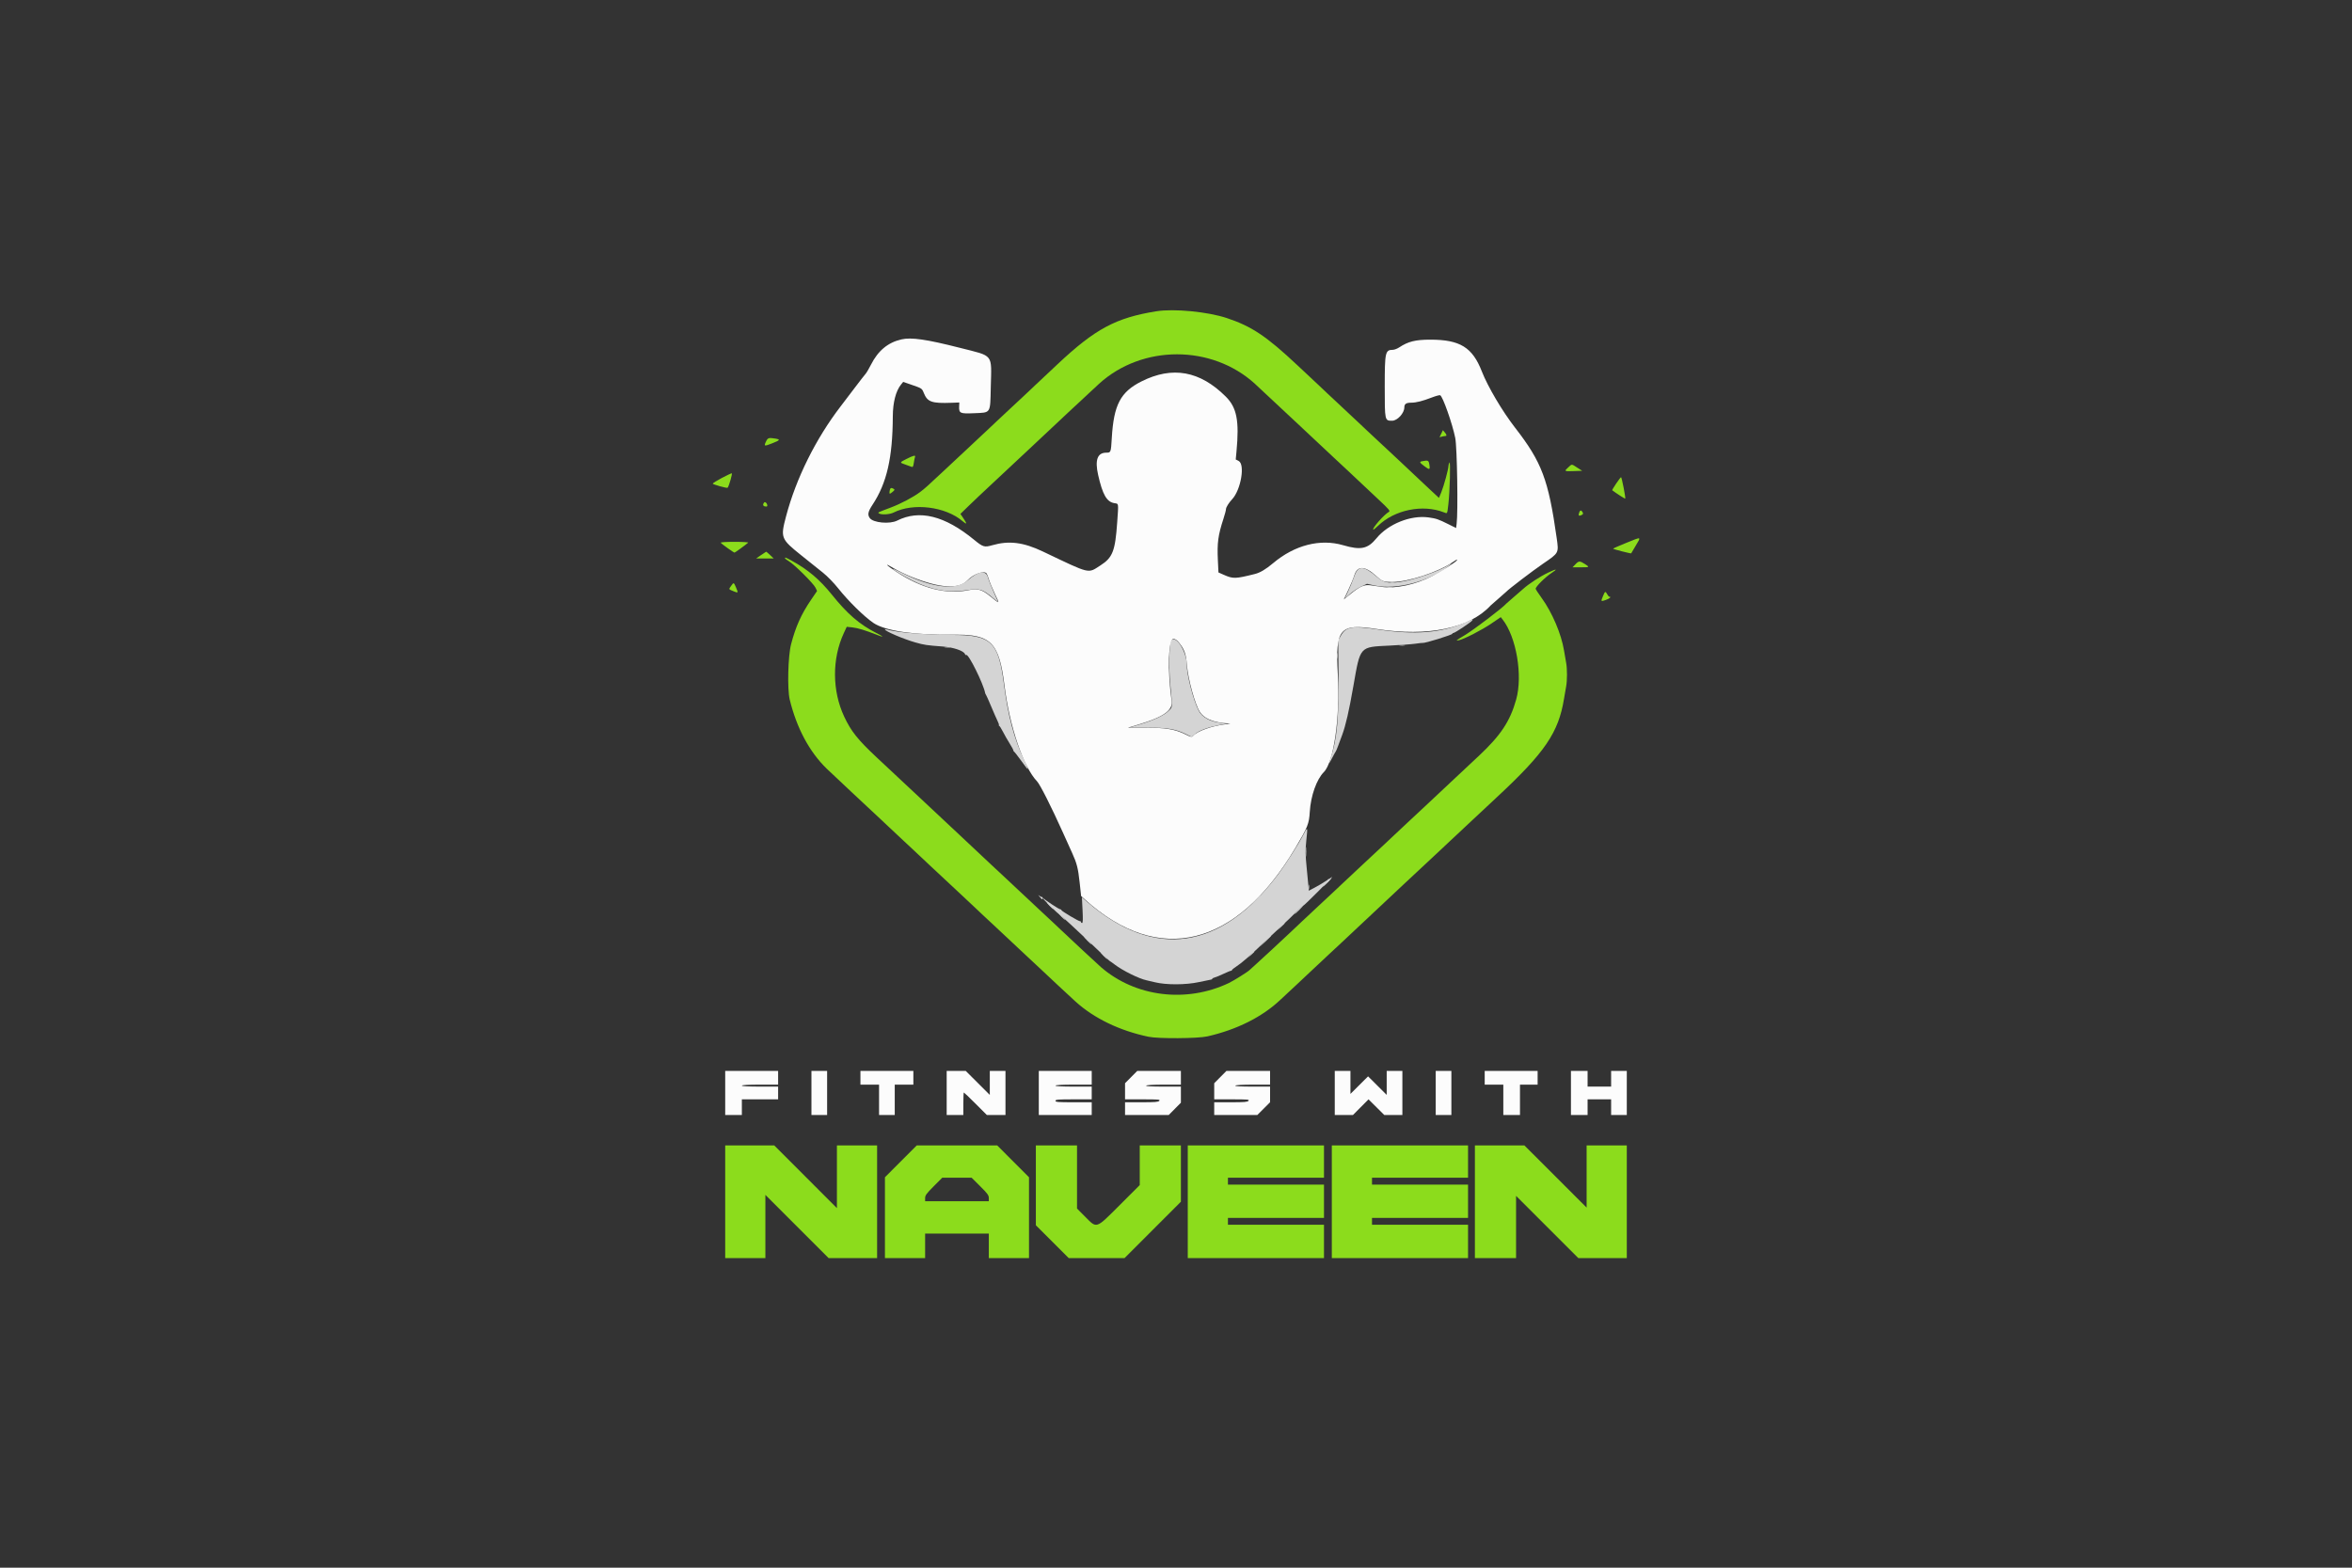
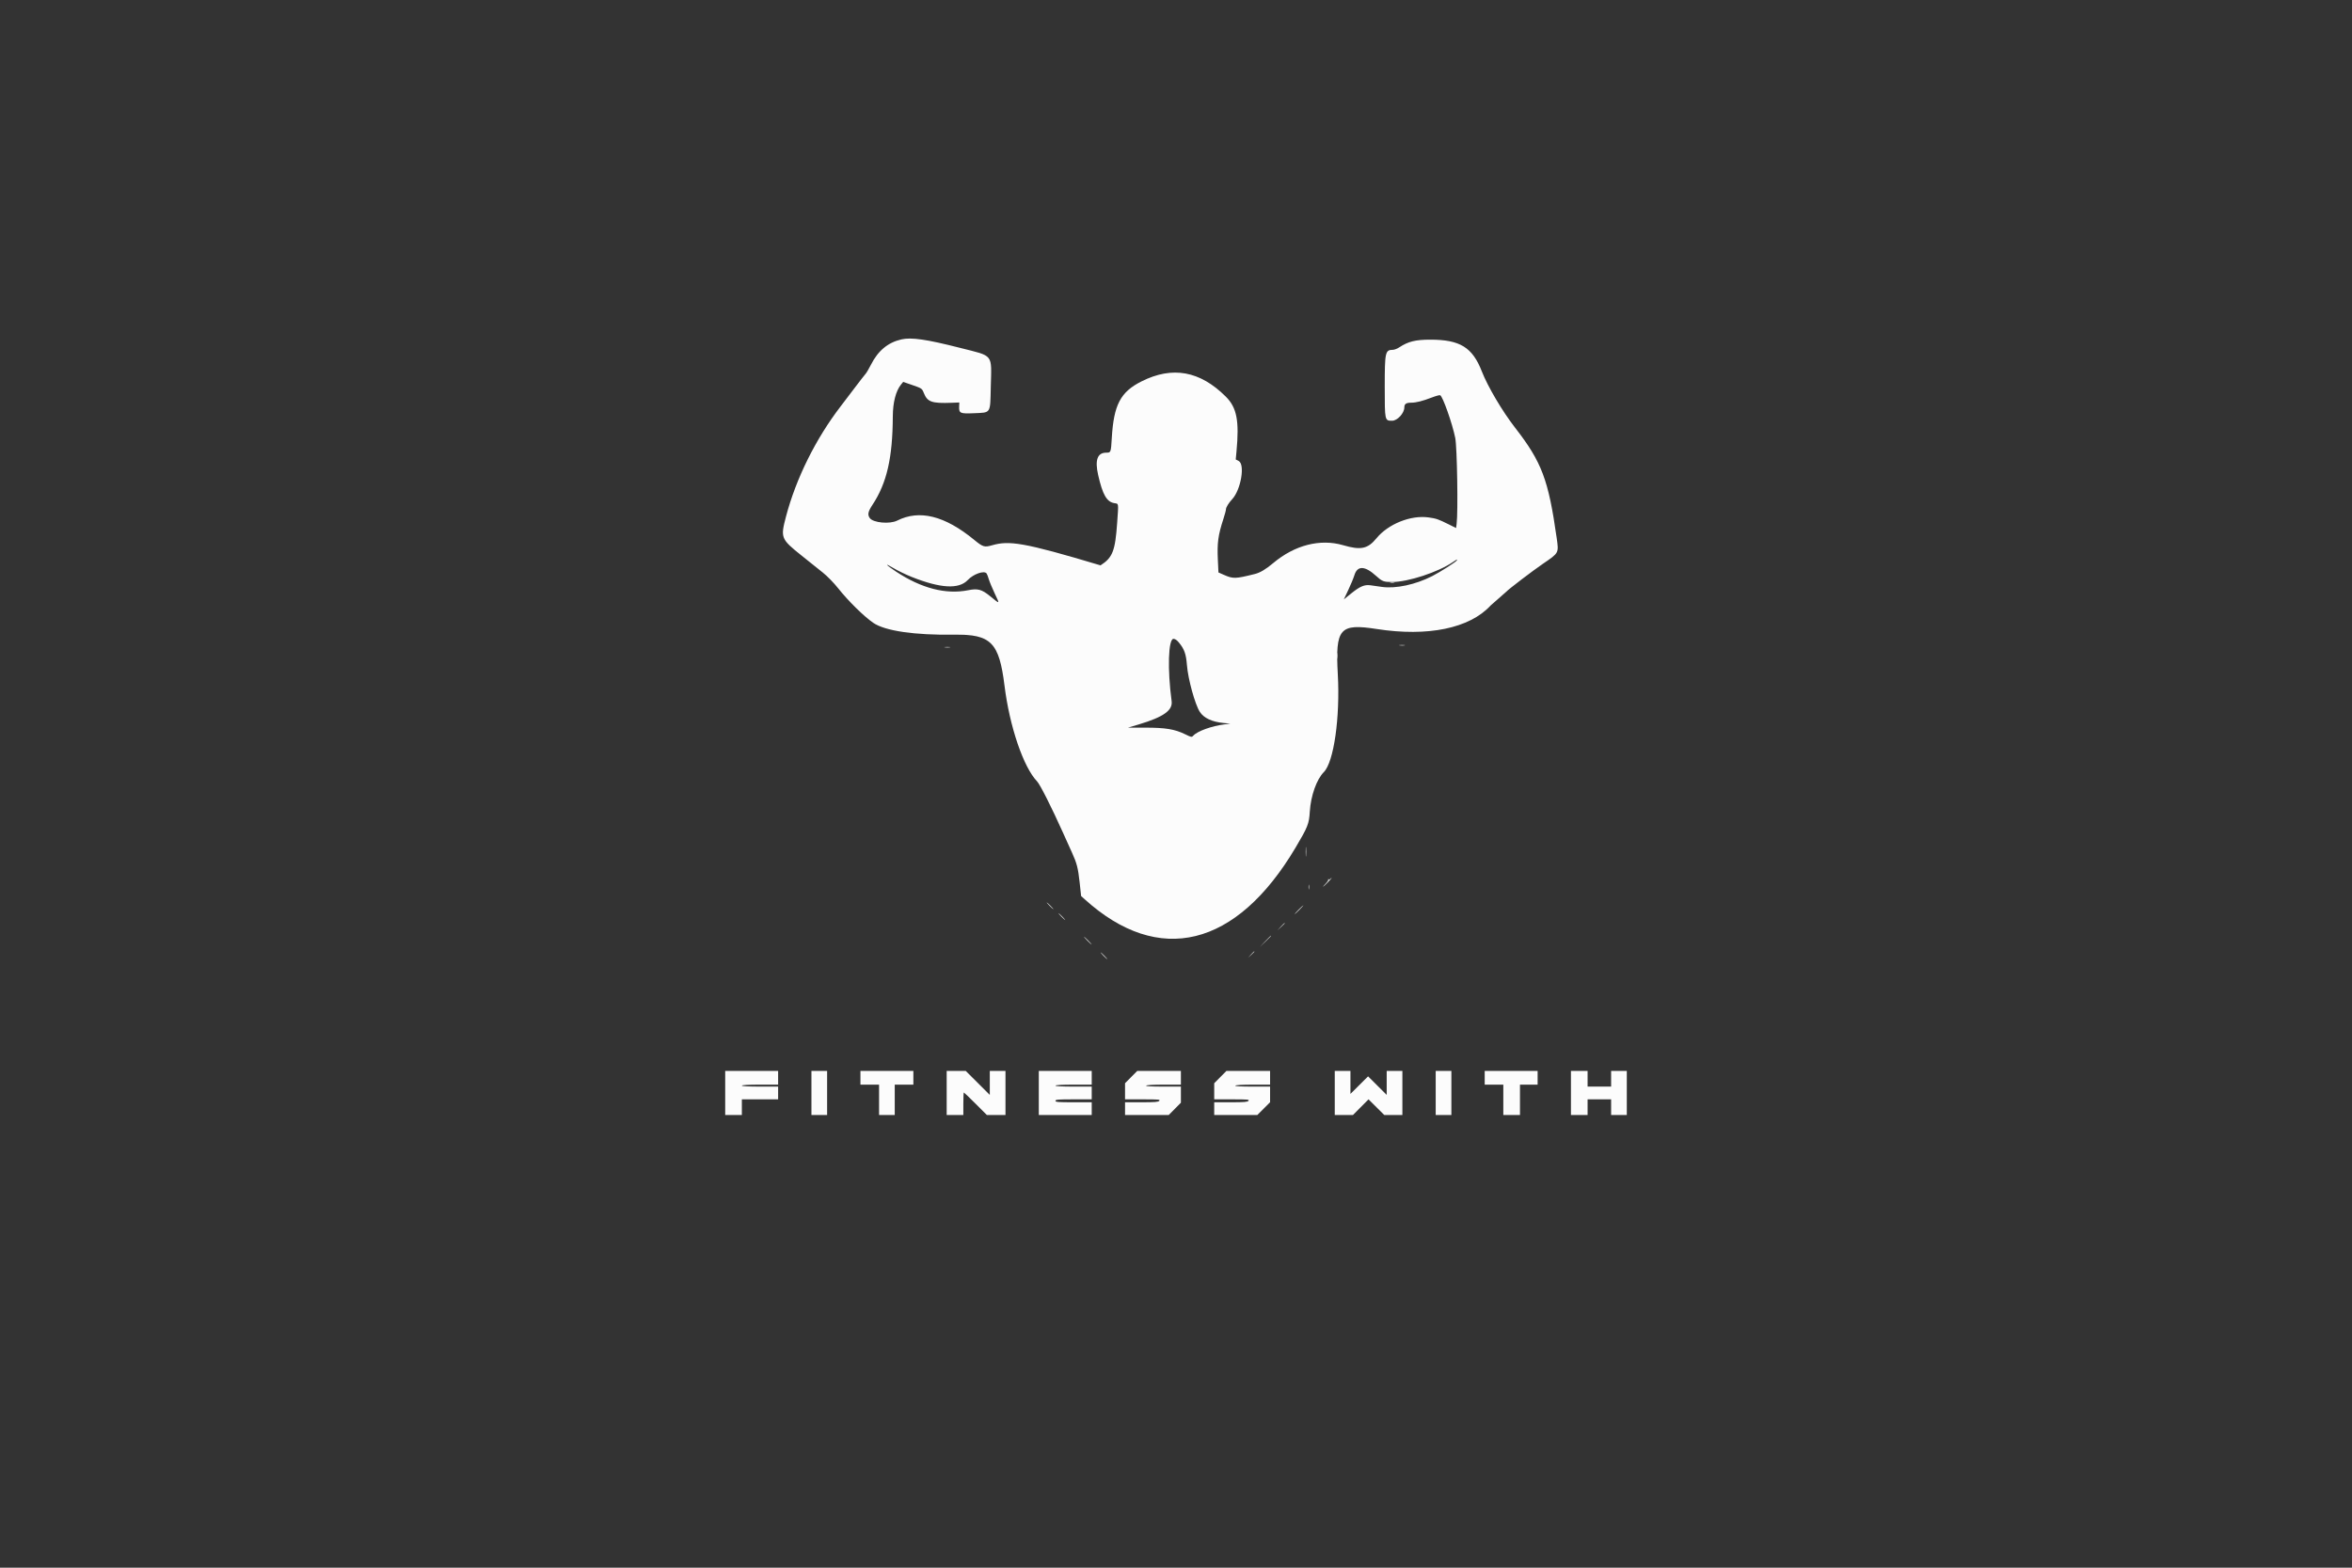
<svg xmlns="http://www.w3.org/2000/svg" id="svg" version="1.1" width="400" height="266.667" viewBox="0, 0, 400,266.667">
  <rect x="0" y="0" width="400" height="266.667" fill="#333333" stroke="none" />
  <g id="svgg">
-     <path id="path0" d="M246.250 96.168 C 244.751 97.163,240.395 98.668,238.079 98.990 C 236.111 99.264,235.310 99.100,234.278 98.213 C 231.911 96.179,230.987 96.129,230.328 98.000 C 230.086 98.688,229.616 99.836,229.284 100.551 L 228.679 101.853 229.548 101.068 C 230.026 100.636,230.883 100.063,231.452 99.795 L 232.487 99.308 233.760 99.591 C 237.427 100.407,243.206 98.879,246.433 96.241 C 247.025 95.757,246.927 95.718,246.250 96.168 M151.833 96.750 C 151.833 96.907,153.609 97.978,155.113 98.729 C 158.396 100.369,161.214 100.889,164.248 100.413 C 166.554 100.052,166.995 100.167,168.694 101.567 L 169.780 102.463 168.990 100.690 C 168.555 99.715,168.115 98.599,168.011 98.210 C 167.667 96.925,166.399 97.118,164.543 98.738 C 162.538 100.487,158.505 100.006,153.292 97.394 C 152.490 96.992,151.833 96.703,151.833 96.750 M249.250 105.853 C 245.084 107.668,240.709 108.024,234.306 107.069 C 229.876 106.408,228.908 106.579,228.000 108.181 L 227.583 108.917 227.635 114.698 C 227.701 122.154,227.368 125.767,226.335 128.829 C 225.930 130.026,225.992 130.036,226.591 128.870 C 226.861 128.346,227.119 127.879,227.166 127.833 C 227.212 127.787,227.388 127.375,227.557 126.917 C 227.726 126.458,228.042 125.606,228.258 125.022 C 228.864 123.385,229.424 120.943,230.166 116.697 C 231.361 109.858,231.176 110.066,236.299 109.819 C 238.105 109.732,240.088 109.587,240.705 109.496 C 241.322 109.405,241.885 109.345,241.955 109.362 C 242.302 109.444,247.000 107.990,247.000 107.801 C 247.000 107.727,247.085 107.667,247.190 107.667 C 247.427 107.667,250.039 105.938,250.328 105.590 C 250.601 105.261,250.622 105.256,249.250 105.853 M150.500 107.070 C 150.500 107.357,153.653 108.705,155.667 109.278 C 157.177 109.708,157.598 109.770,160.333 109.973 C 162.149 110.107,163.896 110.702,164.109 111.258 C 164.160 111.390,164.262 111.461,164.336 111.415 C 164.709 111.185,167.221 116.248,167.543 117.879 C 167.565 117.991,167.624 118.121,167.674 118.167 C 167.724 118.212,168.126 119.112,168.568 120.167 C 169.010 121.221,169.512 122.365,169.683 122.708 C 169.855 123.052,169.940 123.334,169.872 123.336 C 169.805 123.337,169.834 123.394,169.936 123.461 C 170.039 123.528,170.331 123.996,170.585 124.500 C 170.840 125.004,171.337 125.875,171.690 126.435 C 172.044 126.995,172.333 127.532,172.333 127.629 C 172.333 127.726,172.393 127.831,172.465 127.861 C 172.538 127.892,173.073 128.575,173.654 129.379 C 175.061 131.324,175.124 131.314,174.176 129.295 C 172.488 125.704,171.440 121.791,170.765 116.554 C 169.805 109.117,168.642 108.002,161.845 107.998 C 157.423 107.996,152.442 107.577,150.792 107.068 C 150.631 107.018,150.500 107.019,150.500 107.070 M199.137 109.042 C 198.838 109.583,198.764 113.665,199.007 116.250 C 199.419 120.636,199.444 120.212,198.733 120.922 C 197.963 121.693,196.317 122.469,193.909 123.198 L 192.083 123.750 195.083 123.760 C 198.490 123.771,199.928 124.009,201.630 124.845 L 202.677 125.359 203.225 124.878 C 203.908 124.278,205.319 123.743,207.242 123.353 L 208.723 123.053 207.653 122.953 C 205.845 122.783,204.430 122.006,203.852 120.865 C 202.943 119.073,201.833 114.790,201.833 113.079 C 201.833 110.747,199.843 107.767,199.137 109.042 M221.667 141.964 C 220.803 143.631,218.622 147.058,217.348 148.750 C 207.654 161.624,196.350 163.267,184.957 153.457 L 183.997 152.631 184.107 154.815 C 184.189 156.419,184.167 157.000,184.026 157.000 C 183.920 157.000,183.833 156.925,183.833 156.833 C 183.833 156.742,183.776 156.685,183.706 156.708 C 183.525 156.768,180.500 154.972,180.500 154.805 C 180.500 154.729,180.411 154.667,180.303 154.667 C 180.105 154.667,177.944 153.245,177.167 152.604 C 176.938 152.415,177.463 152.972,178.333 153.841 C 179.204 154.711,179.961 155.421,180.015 155.420 C 180.069 155.418,181.041 156.279,182.176 157.333 C 184.039 159.064,184.873 159.850,187.815 162.646 C 188.310 163.116,188.740 163.500,188.772 163.500 C 188.804 163.500,189.172 163.761,189.590 164.080 C 190.942 165.112,193.726 166.486,195.000 166.751 C 195.137 166.779,195.775 166.930,196.417 167.086 C 198.348 167.556,201.688 167.542,203.917 167.054 C 204.925 166.833,205.844 166.643,205.958 166.632 C 206.073 166.620,206.167 166.557,206.167 166.490 C 206.167 166.424,206.360 166.321,206.597 166.262 C 206.833 166.202,207.527 165.915,208.138 165.623 C 208.750 165.331,209.306 165.109,209.375 165.130 C 209.444 165.150,209.500 165.104,209.500 165.028 C 209.500 164.952,209.875 164.647,210.333 164.350 C 211.193 163.792,212.607 162.560,214.917 160.356 C 215.650 159.655,216.947 158.445,217.798 157.666 C 218.650 156.887,219.842 155.746,220.448 155.130 C 221.054 154.515,221.594 154.027,221.650 154.047 C 221.705 154.067,222.877 152.945,224.254 151.555 C 225.631 150.164,226.681 149.076,226.587 149.138 C 226.493 149.200,225.985 149.534,225.458 149.880 C 224.931 150.227,224.068 150.735,223.541 151.009 L 222.583 151.508 222.543 150.962 C 222.521 150.662,222.380 149.183,222.230 147.676 C 221.998 145.340,221.988 144.644,222.164 142.959 C 222.413 140.584,222.398 140.555,221.667 141.964 " stroke="none" fill="#d4d4d4" fill-rule="evenodd" />
-     <path id="path1" d="M196.667 52.946 C 189.773 54.051,186.243 55.945,179.833 61.975 C 178.504 63.226,176.856 64.774,176.170 65.416 C 175.485 66.058,174.810 66.696,174.670 66.833 C 174.531 66.971,173.405 68.021,172.168 69.167 C 170.931 70.313,169.728 71.438,169.495 71.667 C 169.263 71.896,168.549 72.571,167.909 73.167 C 166.873 74.131,163.568 77.223,160.500 80.098 C 157.750 82.675,157.279 83.096,156.481 83.696 C 155.320 84.569,153.207 85.686,151.500 86.330 C 149.148 87.217,149.238 87.171,149.509 87.342 C 149.923 87.604,151.313 87.517,151.965 87.188 C 155.331 85.491,160.786 86.166,163.683 88.638 C 164.462 89.302,164.511 89.144,163.834 88.150 L 163.335 87.417 164.793 86.000 C 165.594 85.221,167.261 83.646,168.497 82.500 C 169.733 81.354,170.936 80.229,171.170 80.000 C 171.601 79.577,172.049 79.158,176.334 75.167 C 178.928 72.752,181.251 70.571,181.662 70.167 C 181.991 69.844,186.044 66.074,186.923 65.275 C 194.257 58.601,206.077 58.601,213.411 65.275 C 214.274 66.060,218.671 70.171,219.000 70.500 C 219.137 70.637,220.262 71.688,221.499 72.833 C 222.736 73.979,223.937 75.104,224.167 75.333 C 224.397 75.563,225.597 76.688,226.834 77.833 C 228.071 78.979,229.198 80.029,229.338 80.167 C 229.730 80.553,232.027 82.713,234.380 84.909 C 236.220 86.626,236.470 86.920,236.214 87.063 C 235.393 87.520,233.319 89.875,233.541 90.097 C 233.582 90.137,233.952 89.843,234.364 89.442 C 237.167 86.718,241.971 85.736,245.565 87.153 C 246.171 87.392,246.114 87.492,246.314 85.831 C 246.570 83.702,246.715 78.362,246.508 78.667 C 246.415 78.804,246.337 79.068,246.336 79.254 C 246.332 79.808,245.551 82.679,245.121 83.721 L 244.721 84.692 243.319 83.388 C 242.548 82.671,241.802 81.971,241.662 81.834 C 241.137 81.316,235.281 75.833,232.673 73.417 C 232.079 72.867,231.403 72.229,231.171 72.000 C 230.938 71.771,229.737 70.646,228.500 69.500 C 227.263 68.354,226.061 67.229,225.829 67.000 C 225.596 66.771,224.882 66.096,224.243 65.500 C 223.603 64.904,221.993 63.396,220.665 62.149 C 215.371 57.178,212.867 55.504,208.621 54.096 C 205.383 53.022,199.637 52.469,196.667 52.946 M245.104 73.778 L 244.818 74.376 245.201 74.274 C 245.411 74.217,245.677 74.170,245.792 74.169 C 246.085 74.166,246.051 73.943,245.694 73.532 L 245.389 73.180 245.104 73.778 M130.274 75.104 C 129.885 75.919,129.964 75.942,131.324 75.409 C 132.665 74.883,132.754 74.752,131.875 74.607 C 130.729 74.418,130.579 74.464,130.274 75.104 M154.208 78.046 C 152.961 78.675,152.960 78.678,153.960 79.021 C 154.394 79.170,154.872 79.343,155.021 79.406 C 155.242 79.499,155.314 79.374,155.410 78.739 C 155.474 78.309,155.566 77.854,155.615 77.729 C 155.749 77.379,155.352 77.468,154.208 78.046 M241.875 78.451 C 241.351 78.552,241.404 78.670,242.260 79.315 C 243.132 79.972,243.241 79.932,243.085 79.011 C 242.965 78.301,242.873 78.259,241.875 78.451 M266.692 79.517 C 265.979 80.166,266.019 80.190,267.685 80.132 L 269.079 80.083 268.233 79.542 C 267.223 78.895,267.374 78.897,266.692 79.517 M122.763 81.300 C 121.945 81.734,121.251 82.164,121.220 82.256 C 121.172 82.401,123.646 83.092,123.750 82.963 C 123.988 82.672,124.604 80.501,124.448 80.506 C 124.339 80.510,123.581 80.867,122.763 81.300 M274.853 82.261 C 274.451 82.857,274.151 83.367,274.186 83.394 C 274.837 83.893,276.354 84.868,276.401 84.817 C 276.501 84.712,275.809 81.166,275.690 81.172 C 275.631 81.175,275.255 81.665,274.853 82.261 M151.298 83.500 C 151.212 84.086,151.277 84.105,151.824 83.650 C 152.161 83.369,152.190 83.284,151.991 83.158 C 151.568 82.890,151.373 82.987,151.298 83.500 M129.848 85.639 C 129.677 85.959,129.873 86.167,130.347 86.167 C 130.584 86.167,130.527 85.730,130.262 85.510 C 130.071 85.352,129.988 85.378,129.848 85.639 M268.601 87.097 C 268.380 87.673,268.474 87.838,268.910 87.639 C 269.243 87.488,269.289 87.395,269.154 87.143 C 268.951 86.764,268.736 86.746,268.601 87.097 M276.460 92.391 C 275.292 92.863,274.336 93.287,274.335 93.333 C 274.335 93.418,277.374 94.197,277.414 94.123 C 277.426 94.101,277.750 93.554,278.135 92.907 C 279.146 91.203,279.288 91.247,276.460 92.391 M122.575 92.320 C 122.693 92.510,124.770 94.000,124.918 94.000 C 125.011 94.000,126.798 92.698,127.242 92.306 C 127.329 92.230,126.293 92.167,124.940 92.167 C 123.489 92.167,122.519 92.229,122.575 92.320 M129.420 94.426 L 128.590 95.000 130.086 94.999 L 131.583 94.997 130.969 94.415 C 130.632 94.095,130.332 93.837,130.303 93.843 C 130.274 93.848,129.876 94.110,129.420 94.426 M133.504 94.958 C 133.507 95.027,133.823 95.271,134.207 95.500 C 135.139 96.056,138.366 99.272,138.695 99.973 L 138.957 100.529 137.917 102.056 C 136.270 104.474,135.334 106.557,134.541 109.565 C 134.014 111.563,133.874 117.222,134.306 119.000 C 135.484 123.835,137.661 127.904,140.593 130.750 C 141.292 131.429,147.665 137.403,149.660 139.250 C 150.254 139.800,150.930 140.438,151.163 140.667 C 151.395 140.896,152.597 142.021,153.833 143.167 C 155.070 144.313,156.272 145.438,156.504 145.667 C 156.736 145.896,157.413 146.533,158.007 147.083 C 158.601 147.633,160.248 149.171,161.668 150.500 C 163.088 151.829,164.811 153.442,165.496 154.083 C 166.182 154.725,166.857 155.363,166.996 155.501 C 167.136 155.639,168.261 156.689,169.497 157.834 C 170.733 158.980,171.934 160.104,172.165 160.333 C 172.396 160.563,173.597 161.688,174.834 162.833 C 176.071 163.979,177.196 165.029,177.333 165.167 C 177.669 165.502,182.076 169.610,182.917 170.371 C 186.081 173.234,190.421 175.327,195.333 176.356 C 196.996 176.705,203.702 176.661,205.333 176.291 C 210.341 175.155,214.656 172.992,217.757 170.062 C 218.036 169.799,219.273 168.646,220.506 167.500 C 221.739 166.354,222.937 165.229,223.167 165.000 C 223.397 164.771,224.597 163.646,225.834 162.500 C 227.071 161.354,228.198 160.304,228.338 160.167 C 228.757 159.754,231.098 157.558,233.667 155.167 C 236.236 152.775,238.577 150.579,238.996 150.167 C 239.136 150.029,240.262 148.979,241.500 147.833 C 242.737 146.688,243.862 145.637,244.000 145.500 C 244.137 145.362,245.338 144.237,246.667 143.000 C 247.996 141.762,249.198 140.637,249.337 140.500 C 249.649 140.193,251.302 138.647,254.585 135.593 C 262.756 127.991,265.061 124.605,265.994 118.833 C 266.105 118.146,266.265 117.223,266.348 116.783 C 266.543 115.757,266.543 113.743,266.348 112.717 C 266.265 112.277,266.105 111.354,265.993 110.667 C 265.533 107.841,263.973 104.176,262.173 101.698 C 261.619 100.935,261.167 100.240,261.167 100.151 C 261.167 99.785,262.788 98.175,263.875 97.463 C 264.984 96.736,264.752 96.709,263.309 97.397 C 261.916 98.061,260.004 99.305,259.051 100.167 C 258.696 100.487,257.921 101.161,257.328 101.662 C 256.735 102.164,256.212 102.621,256.167 102.677 C 255.619 103.347,250.675 107.111,249.123 108.038 C 247.577 108.962,247.497 109.029,248.083 108.915 C 248.947 108.746,252.018 107.169,253.658 106.051 L 255.232 104.979 255.536 105.364 C 257.888 108.351,259.000 114.901,257.850 119.000 C 256.813 122.696,255.229 125.084,251.495 128.583 C 250.810 129.225,249.087 130.837,247.667 132.167 C 242.990 136.542,242.593 136.914,242.337 137.167 C 242.198 137.304,241.071 138.354,239.834 139.500 C 238.597 140.646,237.395 141.771,237.163 142.000 C 236.930 142.229,236.254 142.867,235.660 143.417 C 235.066 143.967,233.418 145.504,231.998 146.833 C 230.579 148.162,228.856 149.775,228.171 150.417 C 227.485 151.058,226.810 151.696,226.670 151.833 C 226.531 151.971,225.405 153.021,224.168 154.167 C 222.931 155.313,221.728 156.438,221.495 156.667 C 221.263 156.896,220.549 157.571,219.910 158.167 C 219.271 158.762,217.699 160.231,216.416 161.430 C 215.133 162.629,213.746 163.904,213.333 164.264 C 212.921 164.623,212.546 164.960,212.500 165.013 C 212.275 165.275,209.807 166.822,209.000 167.207 C 201.768 170.660,193.093 169.589,187.250 164.522 C 186.883 164.204,185.497 162.925,184.169 161.680 C 182.840 160.435,181.192 158.892,180.506 158.250 C 179.819 157.608,179.143 156.970,179.004 156.832 C 178.864 156.694,177.739 155.644,176.503 154.499 C 175.267 153.354,174.066 152.229,173.835 152.000 C 173.604 151.771,172.403 150.646,171.166 149.500 C 169.929 148.354,168.802 147.304,168.662 147.167 C 168.291 146.802,166.104 144.747,163.250 142.084 C 159.950 139.004,158.315 137.472,158.000 137.167 C 157.859 137.029,157.219 136.429,156.578 135.833 C 155.497 134.829,151.806 131.377,149.095 128.834 C 145.872 125.811,144.747 124.400,143.579 121.917 C 141.508 117.513,141.481 112.055,143.510 107.685 L 144.004 106.620 144.961 106.721 C 145.866 106.817,147.169 107.213,149.158 107.997 C 150.401 108.486,150.345 108.345,149.031 107.673 C 146.161 106.206,144.125 104.450,141.482 101.160 C 139.408 98.580,137.380 96.867,134.615 95.361 C 133.575 94.795,133.498 94.767,133.504 94.958 M267.917 96.000 L 267.438 96.500 268.802 96.500 C 270.372 96.500,270.394 96.481,269.503 95.919 C 268.657 95.384,268.499 95.392,267.917 96.000 M124.327 99.676 C 123.908 100.264,123.887 100.217,124.734 100.568 C 125.557 100.909,125.579 100.878,125.177 99.940 C 124.784 99.024,124.790 99.026,124.327 99.676 M272.625 101.377 C 272.228 102.342,272.232 102.348,273.083 102.058 C 273.735 101.835,274.103 101.500,273.695 101.500 C 273.619 101.500,273.456 101.313,273.333 101.083 C 273.033 100.523,272.965 100.552,272.625 101.377 M123.333 204.417 L 123.333 214.000 126.750 214.000 L 130.167 214.000 130.167 208.626 L 130.167 203.252 135.543 208.626 L 140.919 214.000 145.043 214.000 L 149.167 214.000 149.167 204.417 L 149.167 194.833 145.750 194.833 L 142.333 194.833 142.333 200.169 L 142.333 205.504 137.002 200.169 L 131.670 194.833 127.502 194.833 L 123.333 194.833 123.333 204.417 M153.206 197.544 L 150.500 200.254 150.500 207.127 L 150.500 214.000 153.917 214.000 L 157.333 214.000 157.333 211.917 L 157.333 209.833 162.750 209.833 L 168.167 209.833 168.167 211.917 L 168.167 214.000 171.583 214.000 L 175.000 214.000 175.000 207.127 L 175.000 200.254 172.294 197.544 L 169.587 194.833 162.750 194.833 L 155.913 194.833 153.206 197.544 M176.167 201.627 L 176.167 208.420 178.960 211.210 L 181.754 214.000 186.503 214.000 L 191.252 214.000 196.043 209.207 L 200.833 204.415 200.833 199.624 L 200.833 194.833 197.333 194.833 L 193.833 194.833 193.833 198.210 L 193.833 201.586 190.457 204.960 C 186.308 209.105,186.584 209.012,184.538 206.955 L 183.167 205.576 183.167 200.205 L 183.167 194.833 179.667 194.833 L 176.167 194.833 176.167 201.627 M202.000 204.417 L 202.000 214.000 213.583 214.000 L 225.167 214.000 225.167 211.167 L 225.167 208.333 217.000 208.333 L 208.833 208.333 208.833 207.750 L 208.833 207.167 217.000 207.167 L 225.167 207.167 225.167 204.333 L 225.167 201.500 217.000 201.500 L 208.833 201.500 208.833 200.917 L 208.833 200.333 217.000 200.333 L 225.167 200.333 225.167 197.583 L 225.167 194.833 213.583 194.833 L 202.000 194.833 202.000 204.417 M226.500 204.417 L 226.500 214.000 238.083 214.000 L 249.667 214.000 249.667 211.167 L 249.667 208.333 241.500 208.333 L 233.333 208.333 233.333 207.750 L 233.333 207.167 241.500 207.167 L 249.667 207.167 249.667 204.333 L 249.667 201.500 241.500 201.500 L 233.333 201.500 233.333 200.917 L 233.333 200.333 241.500 200.333 L 249.667 200.333 249.667 197.583 L 249.667 194.833 238.083 194.833 L 226.500 194.833 226.500 204.417 M250.833 204.417 L 250.833 214.000 254.333 214.000 L 257.833 214.000 257.833 208.709 L 257.833 203.419 263.126 208.709 L 268.419 214.000 272.543 214.000 L 276.667 214.000 276.667 204.417 L 276.667 194.833 273.250 194.833 L 269.833 194.833 269.833 200.124 L 269.833 205.415 264.541 200.124 L 259.248 194.833 255.041 194.833 L 250.833 194.833 250.833 204.417 M166.705 201.788 C 167.948 203.026,168.167 203.324,168.167 203.788 L 168.167 204.333 162.750 204.333 L 157.333 204.333 157.333 203.795 C 157.333 203.341,157.561 203.027,158.788 201.795 L 160.243 200.333 162.743 200.333 L 165.243 200.333 166.705 201.788 " stroke="none" fill="#8cdc1c" fill-rule="evenodd" />
-     <path id="path2" d="M153.304 57.731 C 151.004 58.260,149.333 59.649,148.122 62.038 C 147.776 62.720,147.363 63.421,147.204 63.597 C 147.045 63.773,146.205 64.854,145.339 66.000 C 144.473 67.146,143.418 68.533,142.995 69.083 C 138.740 74.614,135.379 81.385,133.674 87.861 C 132.718 91.493,132.792 91.679,136.333 94.512 C 137.296 95.283,138.196 96.003,138.333 96.113 C 138.471 96.224,139.186 96.795,139.922 97.384 C 140.712 98.016,141.796 99.128,142.571 100.102 C 144.275 102.244,146.934 104.859,148.515 105.946 C 150.516 107.322,155.527 108.055,162.308 107.962 C 168.536 107.876,169.924 109.286,170.833 116.621 C 171.695 123.575,174.051 130.499,176.377 132.917 C 176.878 133.438,178.827 137.295,180.754 141.583 C 181.372 142.958,182.084 144.534,182.335 145.085 C 183.132 146.828,183.351 147.689,183.610 150.083 L 183.863 152.417 184.473 152.969 C 197.074 164.374,210.258 161.149,220.322 144.200 C 222.415 140.674,222.629 140.136,222.754 138.083 C 222.918 135.376,223.909 132.576,225.140 131.337 C 226.841 129.627,227.925 122.036,227.518 114.695 C 227.085 106.879,227.829 106.015,234.150 106.997 C 242.828 108.346,249.947 106.876,253.500 103.001 C 253.546 102.951,254.146 102.424,254.833 101.830 C 255.521 101.236,256.121 100.708,256.167 100.656 C 256.552 100.221,260.683 97.071,262.415 95.891 C 265.136 94.038,265.107 94.091,264.746 91.537 C 263.337 81.585,262.217 78.614,257.667 72.751 C 255.490 69.945,253.015 65.754,252.007 63.167 C 250.417 59.083,248.293 57.775,243.250 57.776 C 240.729 57.776,239.488 58.084,237.962 59.090 C 237.620 59.316,237.133 59.502,236.879 59.505 C 235.580 59.520,235.500 59.885,235.500 65.797 C 235.500 71.589,235.495 71.567,236.756 71.567 C 237.654 71.567,238.833 70.275,238.833 69.292 C 238.833 68.713,239.144 68.500,239.992 68.498 C 240.857 68.496,241.913 68.228,243.567 67.593 C 244.200 67.349,244.811 67.186,244.925 67.230 C 245.356 67.396,247.001 72.053,247.491 74.496 C 247.811 76.091,247.987 87.147,247.725 89.117 L 247.631 89.818 246.357 89.183 C 244.621 88.318,244.259 88.194,242.947 88.012 C 239.913 87.593,236.085 89.130,234.085 91.571 C 232.606 93.375,231.423 93.619,228.417 92.739 C 224.529 91.601,220.173 92.715,216.538 95.777 C 215.278 96.838,214.311 97.414,213.417 97.637 C 210.070 98.472,209.720 98.481,208.111 97.769 L 207.220 97.375 207.122 95.313 C 206.981 92.346,207.153 91.061,208.067 88.252 C 208.305 87.520,208.500 86.781,208.500 86.611 C 208.500 86.300,208.973 85.538,209.551 84.917 C 211.040 83.317,211.775 78.990,210.656 78.411 L 210.160 78.155 210.288 76.786 C 210.778 71.565,210.343 69.335,208.472 67.468 C 204.078 63.082,199.392 62.235,194.131 64.876 C 190.561 66.668,189.414 68.853,189.080 74.500 C 188.932 76.989,188.928 77.000,188.136 77.000 C 186.638 77.000,186.184 78.245,186.756 80.781 C 187.515 84.142,188.216 85.366,189.507 85.585 C 190.278 85.715,190.237 85.437,189.995 88.917 C 189.659 93.729,189.223 94.847,187.163 96.169 C 184.959 97.583,185.591 97.735,177.375 93.821 C 174.027 92.226,171.596 91.925,168.726 92.751 C 167.412 93.128,167.173 93.055,165.667 91.820 C 160.666 87.718,156.376 86.648,152.583 88.554 C 151.310 89.194,148.486 88.930,147.917 88.117 C 147.513 87.539,147.621 87.023,148.395 85.849 C 150.821 82.167,151.806 77.868,151.839 70.824 C 151.850 68.467,152.347 66.525,153.217 65.439 L 153.600 64.961 155.013 65.448 C 156.791 66.061,156.795 66.063,157.108 66.845 C 157.723 68.384,158.464 68.643,161.867 68.513 L 163.150 68.464 163.124 69.132 C 163.077 70.302,163.271 70.392,165.643 70.289 C 168.569 70.163,168.395 70.433,168.500 65.871 C 168.634 60.067,169.093 60.653,163.236 59.163 C 157.548 57.716,154.978 57.346,153.304 57.731 M247.754 95.326 C 247.578 95.612,244.951 97.291,243.583 97.991 C 240.743 99.447,237.370 100.170,235.000 99.831 C 234.313 99.732,233.440 99.609,233.061 99.556 C 232.058 99.418,231.288 99.742,229.833 100.917 L 228.540 101.961 229.300 100.356 C 229.719 99.473,230.188 98.337,230.343 97.833 C 230.850 96.182,232.129 96.227,234.029 97.961 C 235.053 98.895,235.324 99.000,236.728 99.000 C 239.470 99.000,244.549 97.338,247.095 95.608 C 247.802 95.128,247.904 95.084,247.754 95.326 M155.064 98.143 C 159.950 100.090,163.079 100.261,164.583 98.666 C 165.549 97.641,167.373 97.000,167.784 97.542 C 167.871 97.656,168.038 98.087,168.155 98.500 C 168.273 98.912,168.732 100.022,169.177 100.967 C 170.060 102.843,170.114 102.815,168.362 101.391 C 166.962 100.253,166.285 100.071,164.669 100.396 C 160.886 101.158,156.701 100.081,152.401 97.239 C 150.603 96.050,150.301 95.645,151.951 96.637 C 152.674 97.072,154.074 97.749,155.064 98.143 M200.492 109.292 C 201.413 110.406,201.712 111.244,201.858 113.116 C 202.046 115.518,203.239 119.847,204.060 121.103 C 204.742 122.147,206.120 122.790,208.083 122.981 L 209.250 123.095 208.223 123.221 C 206.110 123.480,203.634 124.372,202.960 125.119 C 202.674 125.435,202.650 125.431,201.543 124.893 C 199.778 124.034,198.216 123.776,194.795 123.775 L 191.840 123.774 193.712 123.212 C 197.871 121.963,199.465 120.829,199.256 119.271 C 198.527 113.854,198.685 108.667,199.579 108.667 C 199.835 108.667,200.160 108.889,200.492 109.292 M123.333 185.917 L 123.333 189.667 124.750 189.667 L 126.167 189.667 126.167 188.333 L 126.167 187.000 129.250 187.000 L 132.333 187.000 132.333 185.917 L 132.333 184.833 129.250 184.833 C 127.306 184.833,126.167 184.772,126.167 184.667 C 126.167 184.562,127.306 184.500,129.250 184.500 L 132.333 184.500 132.333 183.333 L 132.333 182.167 127.833 182.167 L 123.333 182.167 123.333 185.917 M138.000 185.917 L 138.000 189.667 139.333 189.667 L 140.667 189.667 140.667 185.917 L 140.667 182.167 139.333 182.167 L 138.000 182.167 138.000 185.917 M146.333 183.333 L 146.333 184.500 147.917 184.500 L 149.500 184.500 149.500 187.083 L 149.500 189.667 150.833 189.667 L 152.167 189.667 152.167 187.083 L 152.167 184.500 153.750 184.500 L 155.333 184.500 155.333 183.333 L 155.333 182.167 150.833 182.167 L 146.333 182.167 146.333 183.333 M161.000 185.917 L 161.000 189.667 162.417 189.667 L 163.833 189.667 163.833 187.750 C 163.833 186.696,163.872 185.833,163.918 185.833 C 163.965 185.833,164.866 186.696,165.920 187.750 L 167.837 189.667 169.418 189.667 L 171.000 189.667 171.000 185.917 L 171.000 182.167 169.667 182.167 L 168.333 182.167 168.333 184.206 L 168.333 186.245 166.289 184.206 L 164.245 182.167 162.623 182.167 L 161.000 182.167 161.000 185.917 M176.667 185.917 L 176.667 189.667 181.167 189.667 L 185.667 189.667 185.667 188.583 L 185.667 187.500 182.583 187.500 C 179.954 187.500,179.500 187.463,179.500 187.250 C 179.500 187.037,179.954 187.000,182.583 187.000 L 185.667 187.000 185.667 185.917 L 185.667 184.833 182.583 184.833 C 180.639 184.833,179.500 184.772,179.500 184.667 C 179.500 184.562,180.639 184.500,182.583 184.500 L 185.667 184.500 185.667 183.333 L 185.667 182.167 181.167 182.167 L 176.667 182.167 176.667 185.917 M192.370 183.213 L 191.333 184.259 191.333 185.629 L 191.333 187.000 194.354 187.000 C 197.020 187.000,197.350 187.029,197.167 187.250 C 196.997 187.454,196.443 187.500,194.146 187.500 L 191.333 187.500 191.333 188.583 L 191.333 189.667 195.046 189.667 L 198.760 189.667 199.796 188.621 L 200.833 187.574 200.833 186.204 L 200.833 184.833 197.823 184.833 C 195.859 184.833,194.849 184.775,194.917 184.667 C 194.979 184.566,196.168 184.500,197.927 184.500 L 200.833 184.500 200.833 183.333 L 200.833 182.167 197.120 182.167 L 193.407 182.167 192.370 183.213 M207.537 183.213 L 206.500 184.259 206.500 185.629 L 206.500 187.000 209.520 187.000 C 212.186 187.000,212.516 187.029,212.333 187.250 C 212.164 187.454,211.610 187.500,209.313 187.500 L 206.500 187.500 206.500 188.583 L 206.500 189.667 210.164 189.667 L 213.827 189.667 214.914 188.580 L 216.000 187.494 216.000 186.164 L 216.000 184.833 212.990 184.833 C 211.026 184.833,210.016 184.775,210.083 184.667 C 210.146 184.566,211.335 184.500,213.093 184.500 L 216.000 184.500 216.000 183.333 L 216.000 182.167 212.287 182.167 L 208.574 182.167 207.537 183.213 M227.000 185.917 L 227.000 189.667 228.546 189.667 L 230.091 189.667 231.417 188.333 L 232.743 187.000 234.083 188.333 L 235.424 189.667 236.962 189.667 L 238.500 189.667 238.500 185.917 L 238.500 182.167 237.167 182.167 L 235.833 182.167 235.833 184.205 L 235.833 186.243 234.250 184.667 L 232.667 183.090 231.167 184.583 L 229.667 186.076 229.667 184.122 L 229.667 182.167 228.333 182.167 L 227.000 182.167 227.000 185.917 M244.167 185.917 L 244.167 189.667 245.500 189.667 L 246.833 189.667 246.833 185.917 L 246.833 182.167 245.500 182.167 L 244.167 182.167 244.167 185.917 M252.500 183.333 L 252.500 184.500 254.083 184.500 L 255.667 184.500 255.667 187.083 L 255.667 189.667 257.083 189.667 L 258.500 189.667 258.500 187.083 L 258.500 184.500 260.000 184.500 L 261.500 184.500 261.500 183.333 L 261.500 182.167 257.000 182.167 L 252.500 182.167 252.500 183.333 M267.167 185.917 L 267.167 189.667 268.583 189.667 L 270.000 189.667 270.000 188.333 L 270.000 187.000 272.000 187.000 L 274.000 187.000 274.000 188.333 L 274.000 189.667 275.333 189.667 L 276.667 189.667 276.667 185.917 L 276.667 182.167 275.333 182.167 L 274.000 182.167 274.000 183.500 L 274.000 184.833 272.000 184.833 L 270.000 184.833 270.000 183.500 L 270.000 182.167 268.583 182.167 L 267.167 182.167 267.167 185.917 " stroke="none" fill="#fcfcfc" fill-rule="evenodd" />
+     <path id="path2" d="M153.304 57.731 C 151.004 58.260,149.333 59.649,148.122 62.038 C 147.776 62.720,147.363 63.421,147.204 63.597 C 147.045 63.773,146.205 64.854,145.339 66.000 C 144.473 67.146,143.418 68.533,142.995 69.083 C 138.740 74.614,135.379 81.385,133.674 87.861 C 132.718 91.493,132.792 91.679,136.333 94.512 C 137.296 95.283,138.196 96.003,138.333 96.113 C 138.471 96.224,139.186 96.795,139.922 97.384 C 140.712 98.016,141.796 99.128,142.571 100.102 C 144.275 102.244,146.934 104.859,148.515 105.946 C 150.516 107.322,155.527 108.055,162.308 107.962 C 168.536 107.876,169.924 109.286,170.833 116.621 C 171.695 123.575,174.051 130.499,176.377 132.917 C 176.878 133.438,178.827 137.295,180.754 141.583 C 181.372 142.958,182.084 144.534,182.335 145.085 C 183.132 146.828,183.351 147.689,183.610 150.083 L 183.863 152.417 184.473 152.969 C 197.074 164.374,210.258 161.149,220.322 144.200 C 222.415 140.674,222.629 140.136,222.754 138.083 C 222.918 135.376,223.909 132.576,225.140 131.337 C 226.841 129.627,227.925 122.036,227.518 114.695 C 227.085 106.879,227.829 106.015,234.150 106.997 C 242.828 108.346,249.947 106.876,253.500 103.001 C 253.546 102.951,254.146 102.424,254.833 101.830 C 255.521 101.236,256.121 100.708,256.167 100.656 C 256.552 100.221,260.683 97.071,262.415 95.891 C 265.136 94.038,265.107 94.091,264.746 91.537 C 263.337 81.585,262.217 78.614,257.667 72.751 C 255.490 69.945,253.015 65.754,252.007 63.167 C 250.417 59.083,248.293 57.775,243.250 57.776 C 240.729 57.776,239.488 58.084,237.962 59.090 C 237.620 59.316,237.133 59.502,236.879 59.505 C 235.580 59.520,235.500 59.885,235.500 65.797 C 235.500 71.589,235.495 71.567,236.756 71.567 C 237.654 71.567,238.833 70.275,238.833 69.292 C 238.833 68.713,239.144 68.500,239.992 68.498 C 240.857 68.496,241.913 68.228,243.567 67.593 C 244.200 67.349,244.811 67.186,244.925 67.230 C 245.356 67.396,247.001 72.053,247.491 74.496 C 247.811 76.091,247.987 87.147,247.725 89.117 L 247.631 89.818 246.357 89.183 C 244.621 88.318,244.259 88.194,242.947 88.012 C 239.913 87.593,236.085 89.130,234.085 91.571 C 232.606 93.375,231.423 93.619,228.417 92.739 C 224.529 91.601,220.173 92.715,216.538 95.777 C 215.278 96.838,214.311 97.414,213.417 97.637 C 210.070 98.472,209.720 98.481,208.111 97.769 L 207.220 97.375 207.122 95.313 C 206.981 92.346,207.153 91.061,208.067 88.252 C 208.305 87.520,208.500 86.781,208.500 86.611 C 208.500 86.300,208.973 85.538,209.551 84.917 C 211.040 83.317,211.775 78.990,210.656 78.411 L 210.160 78.155 210.288 76.786 C 210.778 71.565,210.343 69.335,208.472 67.468 C 204.078 63.082,199.392 62.235,194.131 64.876 C 190.561 66.668,189.414 68.853,189.080 74.500 C 188.932 76.989,188.928 77.000,188.136 77.000 C 186.638 77.000,186.184 78.245,186.756 80.781 C 187.515 84.142,188.216 85.366,189.507 85.585 C 190.278 85.715,190.237 85.437,189.995 88.917 C 189.659 93.729,189.223 94.847,187.163 96.169 C 174.027 92.226,171.596 91.925,168.726 92.751 C 167.412 93.128,167.173 93.055,165.667 91.820 C 160.666 87.718,156.376 86.648,152.583 88.554 C 151.310 89.194,148.486 88.930,147.917 88.117 C 147.513 87.539,147.621 87.023,148.395 85.849 C 150.821 82.167,151.806 77.868,151.839 70.824 C 151.850 68.467,152.347 66.525,153.217 65.439 L 153.600 64.961 155.013 65.448 C 156.791 66.061,156.795 66.063,157.108 66.845 C 157.723 68.384,158.464 68.643,161.867 68.513 L 163.150 68.464 163.124 69.132 C 163.077 70.302,163.271 70.392,165.643 70.289 C 168.569 70.163,168.395 70.433,168.500 65.871 C 168.634 60.067,169.093 60.653,163.236 59.163 C 157.548 57.716,154.978 57.346,153.304 57.731 M247.754 95.326 C 247.578 95.612,244.951 97.291,243.583 97.991 C 240.743 99.447,237.370 100.170,235.000 99.831 C 234.313 99.732,233.440 99.609,233.061 99.556 C 232.058 99.418,231.288 99.742,229.833 100.917 L 228.540 101.961 229.300 100.356 C 229.719 99.473,230.188 98.337,230.343 97.833 C 230.850 96.182,232.129 96.227,234.029 97.961 C 235.053 98.895,235.324 99.000,236.728 99.000 C 239.470 99.000,244.549 97.338,247.095 95.608 C 247.802 95.128,247.904 95.084,247.754 95.326 M155.064 98.143 C 159.950 100.090,163.079 100.261,164.583 98.666 C 165.549 97.641,167.373 97.000,167.784 97.542 C 167.871 97.656,168.038 98.087,168.155 98.500 C 168.273 98.912,168.732 100.022,169.177 100.967 C 170.060 102.843,170.114 102.815,168.362 101.391 C 166.962 100.253,166.285 100.071,164.669 100.396 C 160.886 101.158,156.701 100.081,152.401 97.239 C 150.603 96.050,150.301 95.645,151.951 96.637 C 152.674 97.072,154.074 97.749,155.064 98.143 M200.492 109.292 C 201.413 110.406,201.712 111.244,201.858 113.116 C 202.046 115.518,203.239 119.847,204.060 121.103 C 204.742 122.147,206.120 122.790,208.083 122.981 L 209.250 123.095 208.223 123.221 C 206.110 123.480,203.634 124.372,202.960 125.119 C 202.674 125.435,202.650 125.431,201.543 124.893 C 199.778 124.034,198.216 123.776,194.795 123.775 L 191.840 123.774 193.712 123.212 C 197.871 121.963,199.465 120.829,199.256 119.271 C 198.527 113.854,198.685 108.667,199.579 108.667 C 199.835 108.667,200.160 108.889,200.492 109.292 M123.333 185.917 L 123.333 189.667 124.750 189.667 L 126.167 189.667 126.167 188.333 L 126.167 187.000 129.250 187.000 L 132.333 187.000 132.333 185.917 L 132.333 184.833 129.250 184.833 C 127.306 184.833,126.167 184.772,126.167 184.667 C 126.167 184.562,127.306 184.500,129.250 184.500 L 132.333 184.500 132.333 183.333 L 132.333 182.167 127.833 182.167 L 123.333 182.167 123.333 185.917 M138.000 185.917 L 138.000 189.667 139.333 189.667 L 140.667 189.667 140.667 185.917 L 140.667 182.167 139.333 182.167 L 138.000 182.167 138.000 185.917 M146.333 183.333 L 146.333 184.500 147.917 184.500 L 149.500 184.500 149.500 187.083 L 149.500 189.667 150.833 189.667 L 152.167 189.667 152.167 187.083 L 152.167 184.500 153.750 184.500 L 155.333 184.500 155.333 183.333 L 155.333 182.167 150.833 182.167 L 146.333 182.167 146.333 183.333 M161.000 185.917 L 161.000 189.667 162.417 189.667 L 163.833 189.667 163.833 187.750 C 163.833 186.696,163.872 185.833,163.918 185.833 C 163.965 185.833,164.866 186.696,165.920 187.750 L 167.837 189.667 169.418 189.667 L 171.000 189.667 171.000 185.917 L 171.000 182.167 169.667 182.167 L 168.333 182.167 168.333 184.206 L 168.333 186.245 166.289 184.206 L 164.245 182.167 162.623 182.167 L 161.000 182.167 161.000 185.917 M176.667 185.917 L 176.667 189.667 181.167 189.667 L 185.667 189.667 185.667 188.583 L 185.667 187.500 182.583 187.500 C 179.954 187.500,179.500 187.463,179.500 187.250 C 179.500 187.037,179.954 187.000,182.583 187.000 L 185.667 187.000 185.667 185.917 L 185.667 184.833 182.583 184.833 C 180.639 184.833,179.500 184.772,179.500 184.667 C 179.500 184.562,180.639 184.500,182.583 184.500 L 185.667 184.500 185.667 183.333 L 185.667 182.167 181.167 182.167 L 176.667 182.167 176.667 185.917 M192.370 183.213 L 191.333 184.259 191.333 185.629 L 191.333 187.000 194.354 187.000 C 197.020 187.000,197.350 187.029,197.167 187.250 C 196.997 187.454,196.443 187.500,194.146 187.500 L 191.333 187.500 191.333 188.583 L 191.333 189.667 195.046 189.667 L 198.760 189.667 199.796 188.621 L 200.833 187.574 200.833 186.204 L 200.833 184.833 197.823 184.833 C 195.859 184.833,194.849 184.775,194.917 184.667 C 194.979 184.566,196.168 184.500,197.927 184.500 L 200.833 184.500 200.833 183.333 L 200.833 182.167 197.120 182.167 L 193.407 182.167 192.370 183.213 M207.537 183.213 L 206.500 184.259 206.500 185.629 L 206.500 187.000 209.520 187.000 C 212.186 187.000,212.516 187.029,212.333 187.250 C 212.164 187.454,211.610 187.500,209.313 187.500 L 206.500 187.500 206.500 188.583 L 206.500 189.667 210.164 189.667 L 213.827 189.667 214.914 188.580 L 216.000 187.494 216.000 186.164 L 216.000 184.833 212.990 184.833 C 211.026 184.833,210.016 184.775,210.083 184.667 C 210.146 184.566,211.335 184.500,213.093 184.500 L 216.000 184.500 216.000 183.333 L 216.000 182.167 212.287 182.167 L 208.574 182.167 207.537 183.213 M227.000 185.917 L 227.000 189.667 228.546 189.667 L 230.091 189.667 231.417 188.333 L 232.743 187.000 234.083 188.333 L 235.424 189.667 236.962 189.667 L 238.500 189.667 238.500 185.917 L 238.500 182.167 237.167 182.167 L 235.833 182.167 235.833 184.205 L 235.833 186.243 234.250 184.667 L 232.667 183.090 231.167 184.583 L 229.667 186.076 229.667 184.122 L 229.667 182.167 228.333 182.167 L 227.000 182.167 227.000 185.917 M244.167 185.917 L 244.167 189.667 245.500 189.667 L 246.833 189.667 246.833 185.917 L 246.833 182.167 245.500 182.167 L 244.167 182.167 244.167 185.917 M252.500 183.333 L 252.500 184.500 254.083 184.500 L 255.667 184.500 255.667 187.083 L 255.667 189.667 257.083 189.667 L 258.500 189.667 258.500 187.083 L 258.500 184.500 260.000 184.500 L 261.500 184.500 261.500 183.333 L 261.500 182.167 257.000 182.167 L 252.500 182.167 252.500 183.333 M267.167 185.917 L 267.167 189.667 268.583 189.667 L 270.000 189.667 270.000 188.333 L 270.000 187.000 272.000 187.000 L 274.000 187.000 274.000 188.333 L 274.000 189.667 275.333 189.667 L 276.667 189.667 276.667 185.917 L 276.667 182.167 275.333 182.167 L 274.000 182.167 274.000 183.500 L 274.000 184.833 272.000 184.833 L 270.000 184.833 270.000 183.500 L 270.000 182.167 268.583 182.167 L 267.167 182.167 267.167 185.917 " stroke="none" fill="#fcfcfc" fill-rule="evenodd" />
    <path id="path3" d="M236.460 99.118 C 236.668 99.158,236.968 99.156,237.127 99.115 C 237.286 99.073,237.117 99.040,236.750 99.042 C 236.383 99.044,236.253 99.078,236.460 99.118 M163.460 107.951 C 163.668 107.991,163.968 107.990,164.127 107.948 C 164.286 107.906,164.117 107.874,163.750 107.875 C 163.383 107.877,163.253 107.911,163.460 107.951 M238.044 109.786 C 238.297 109.825,238.672 109.824,238.877 109.784 C 239.082 109.744,238.875 109.713,238.417 109.714 C 237.958 109.716,237.791 109.748,238.044 109.786 M160.711 110.120 C 160.964 110.158,161.339 110.157,161.544 110.117 C 161.749 110.078,161.542 110.046,161.083 110.048 C 160.625 110.049,160.457 110.081,160.711 110.120 M227.381 111.583 C 227.382 112.042,227.415 112.209,227.453 111.956 C 227.491 111.703,227.490 111.328,227.451 111.123 C 227.411 110.918,227.380 111.125,227.381 111.583 M222.057 144.917 C 222.058 145.650,222.087 145.929,222.122 145.537 C 222.157 145.145,222.157 144.545,222.121 144.204 C 222.085 143.863,222.057 144.183,222.057 144.917 M226.248 149.503 C 226.191 149.596,226.055 149.621,225.947 149.559 C 225.839 149.497,225.808 149.510,225.878 149.587 C 225.948 149.665,225.765 149.977,225.470 150.281 C 225.176 150.585,224.971 150.833,225.016 150.833 C 225.061 150.833,225.428 150.496,225.833 150.083 C 226.238 149.671,226.521 149.333,226.461 149.333 C 226.402 149.333,226.306 149.410,226.248 149.503 M222.542 150.917 C 222.544 151.283,222.578 151.414,222.618 151.206 C 222.658 150.999,222.656 150.699,222.615 150.540 C 222.573 150.380,222.540 150.550,222.542 150.917 M178.500 154.083 C 178.811 154.404,179.103 154.667,179.149 154.667 C 179.195 154.667,178.978 154.404,178.667 154.083 C 178.356 153.762,178.064 153.500,178.018 153.500 C 177.972 153.500,178.189 153.762,178.500 154.083 M220.833 154.750 C 220.428 155.162,220.135 155.500,220.181 155.500 C 220.226 155.500,220.595 155.162,221.000 154.750 C 221.405 154.337,221.699 154.000,221.653 154.000 C 221.607 154.000,221.238 154.337,220.833 154.750 M180.500 155.917 C 180.811 156.237,181.103 156.500,181.149 156.500 C 181.195 156.500,180.978 156.237,180.667 155.917 C 180.356 155.596,180.064 155.333,180.018 155.333 C 179.972 155.333,180.189 155.596,180.500 155.917 M217.824 157.625 L 217.250 158.250 217.875 157.676 C 218.457 157.141,218.577 157.000,218.449 157.000 C 218.422 157.000,218.140 157.281,217.824 157.625 M215.161 160.125 L 214.250 161.083 215.208 160.172 C 216.099 159.326,216.243 159.167,216.119 159.167 C 216.093 159.167,215.662 159.598,215.161 160.125 M184.917 160.000 C 185.275 160.367,185.605 160.667,185.651 160.667 C 185.697 160.667,185.441 160.367,185.083 160.000 C 184.725 159.633,184.395 159.333,184.349 159.333 C 184.303 159.333,184.559 159.633,184.917 160.000 M212.740 162.375 L 212.250 162.917 212.792 162.427 C 213.297 161.971,213.410 161.833,213.281 161.833 C 213.252 161.833,213.009 162.077,212.740 162.375 M187.667 162.583 C 187.978 162.904,188.270 163.167,188.315 163.167 C 188.361 163.167,188.144 162.904,187.833 162.583 C 187.522 162.262,187.230 162.000,187.185 162.000 C 187.139 162.000,187.356 162.262,187.667 162.583 " stroke="none" fill="#dcdddc" fill-rule="evenodd" />
-     <path id="path4" d="M235.958 99.951 C 236.165 99.991,236.502 99.991,236.708 99.951 C 236.915 99.911,236.746 99.879,236.333 99.879 C 235.921 99.879,235.752 99.911,235.958 99.951 M176.821 152.543 C 177.294 153.078,177.278 153.071,177.278 152.750 C 177.278 152.612,177.240 152.538,177.194 152.584 C 177.148 152.630,176.954 152.537,176.764 152.377 C 176.511 152.165,176.526 152.210,176.821 152.543 M213.575 153.042 L 212.917 153.750 213.625 153.091 C 214.284 152.478,214.410 152.333,214.284 152.333 C 214.257 152.333,213.938 152.652,213.575 153.042 " stroke="none" fill="#e4e4e4" fill-rule="evenodd" />
  </g>
</svg>